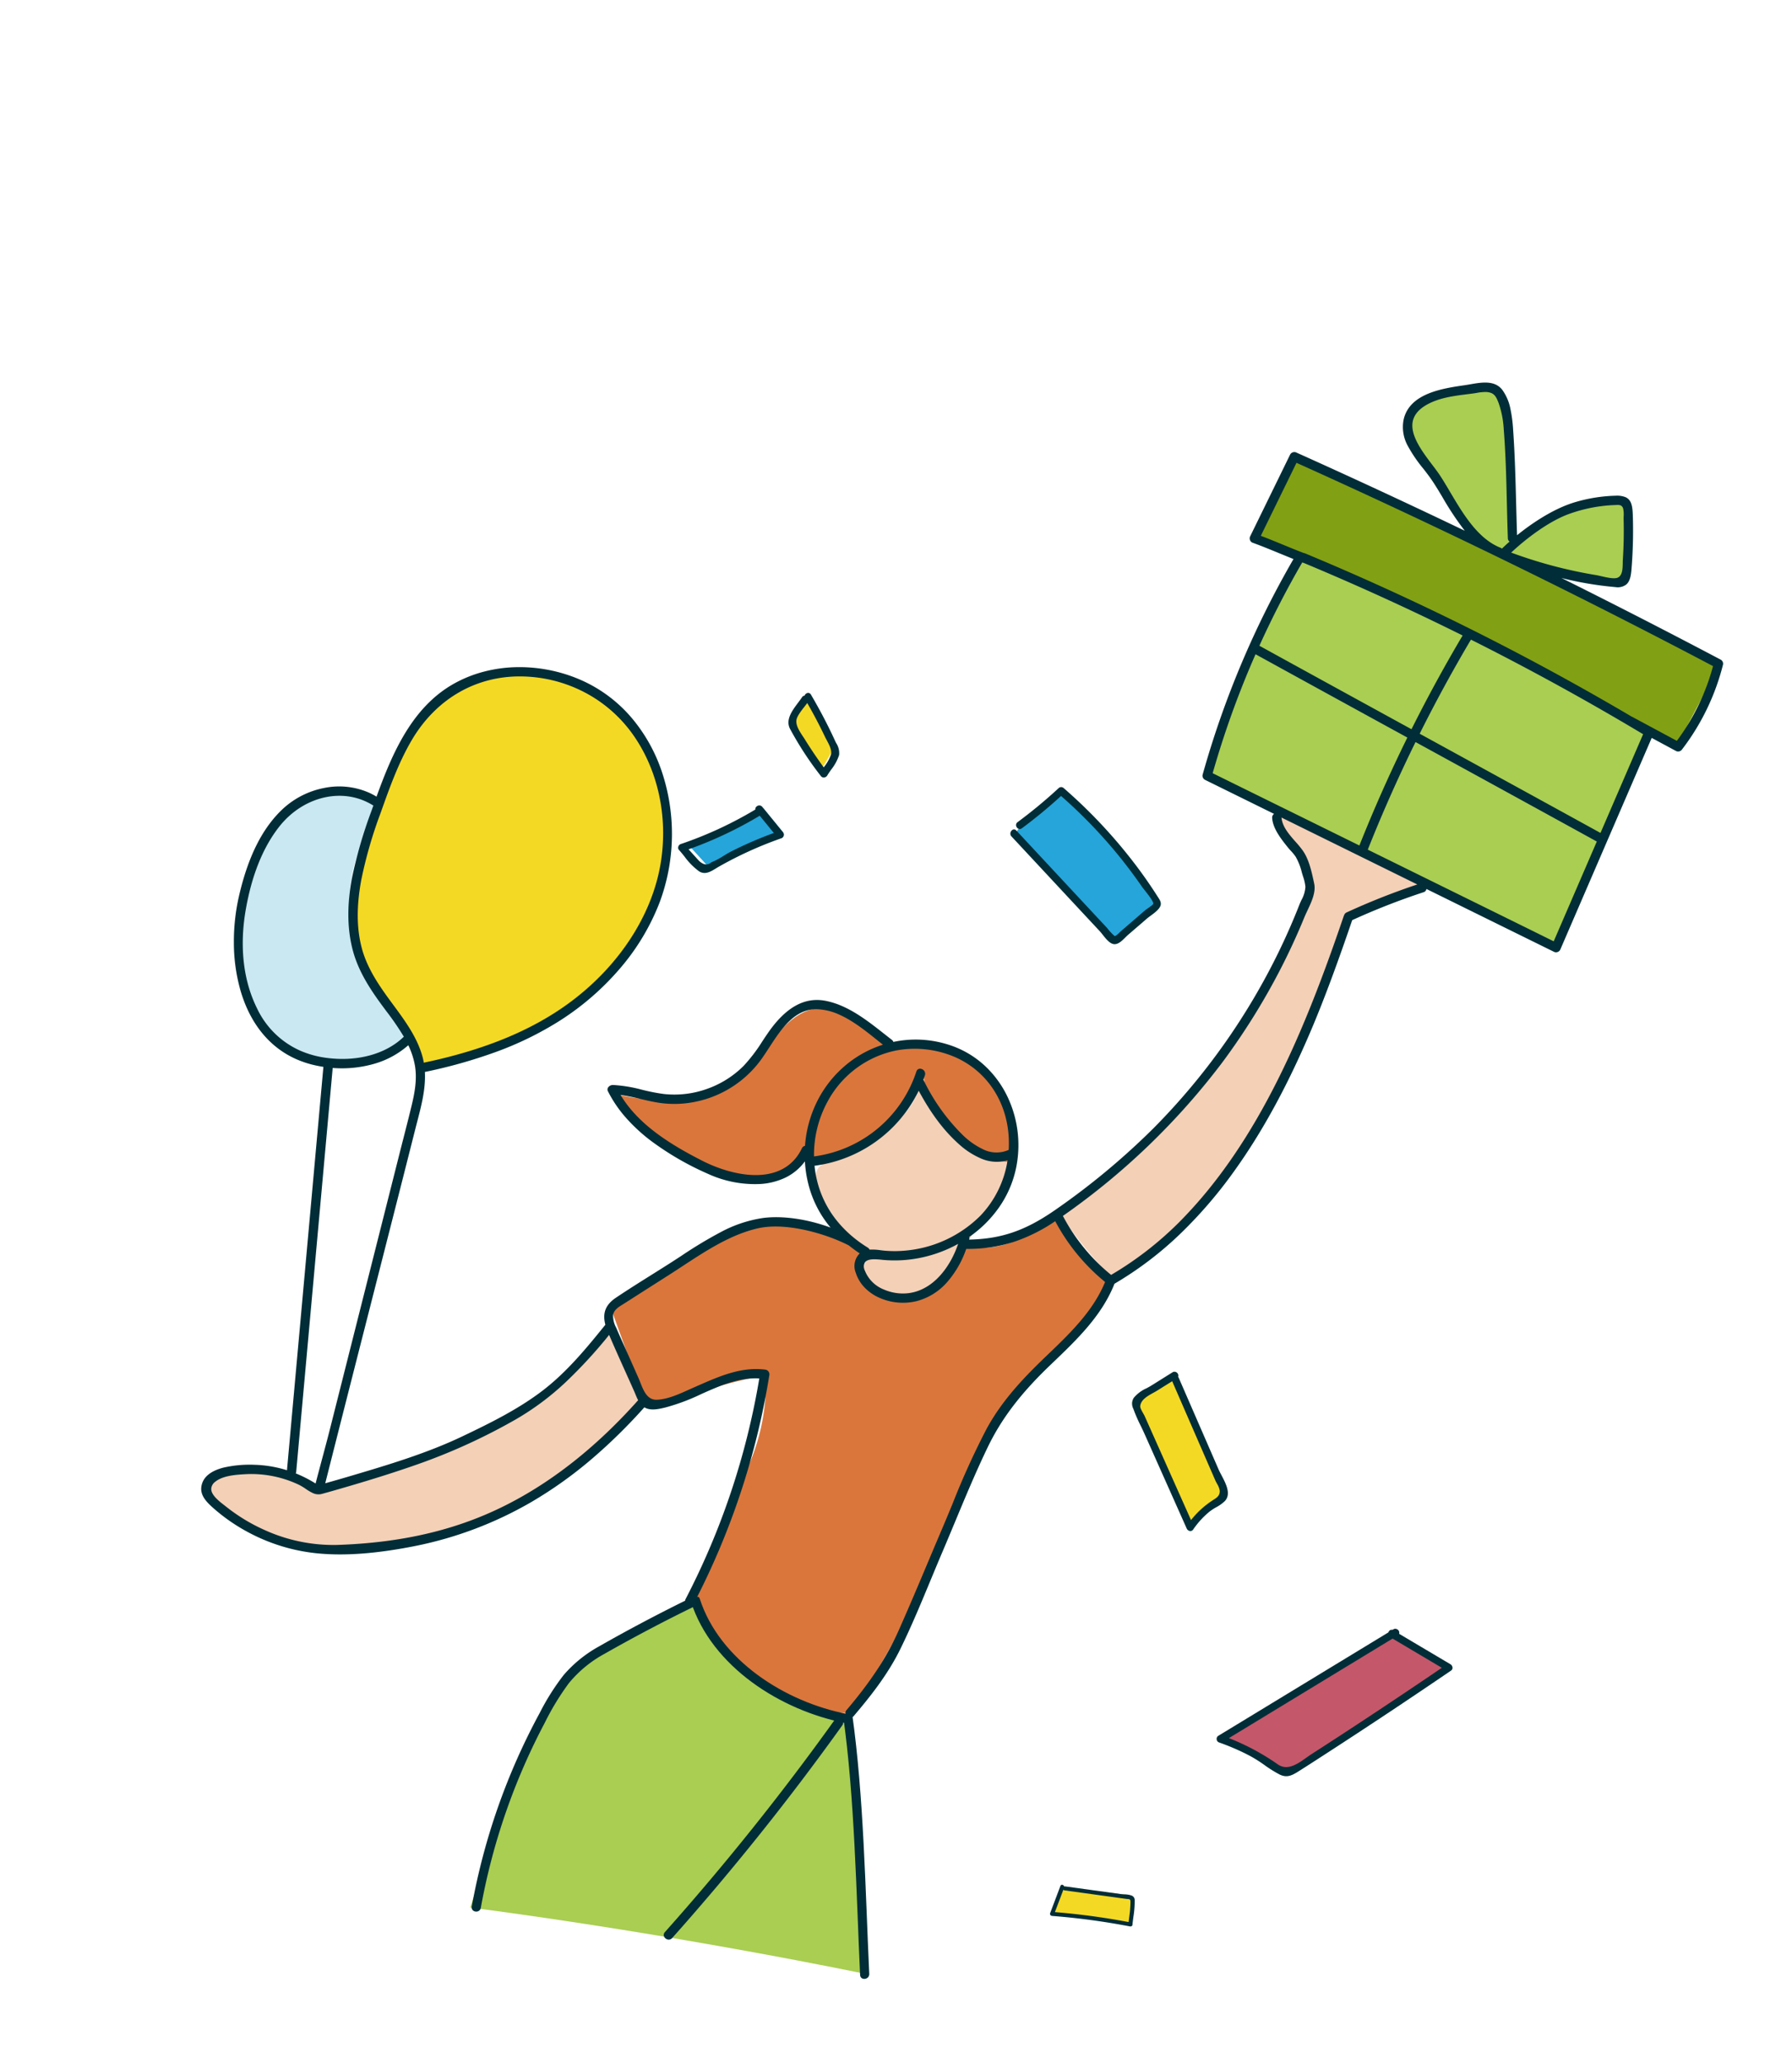
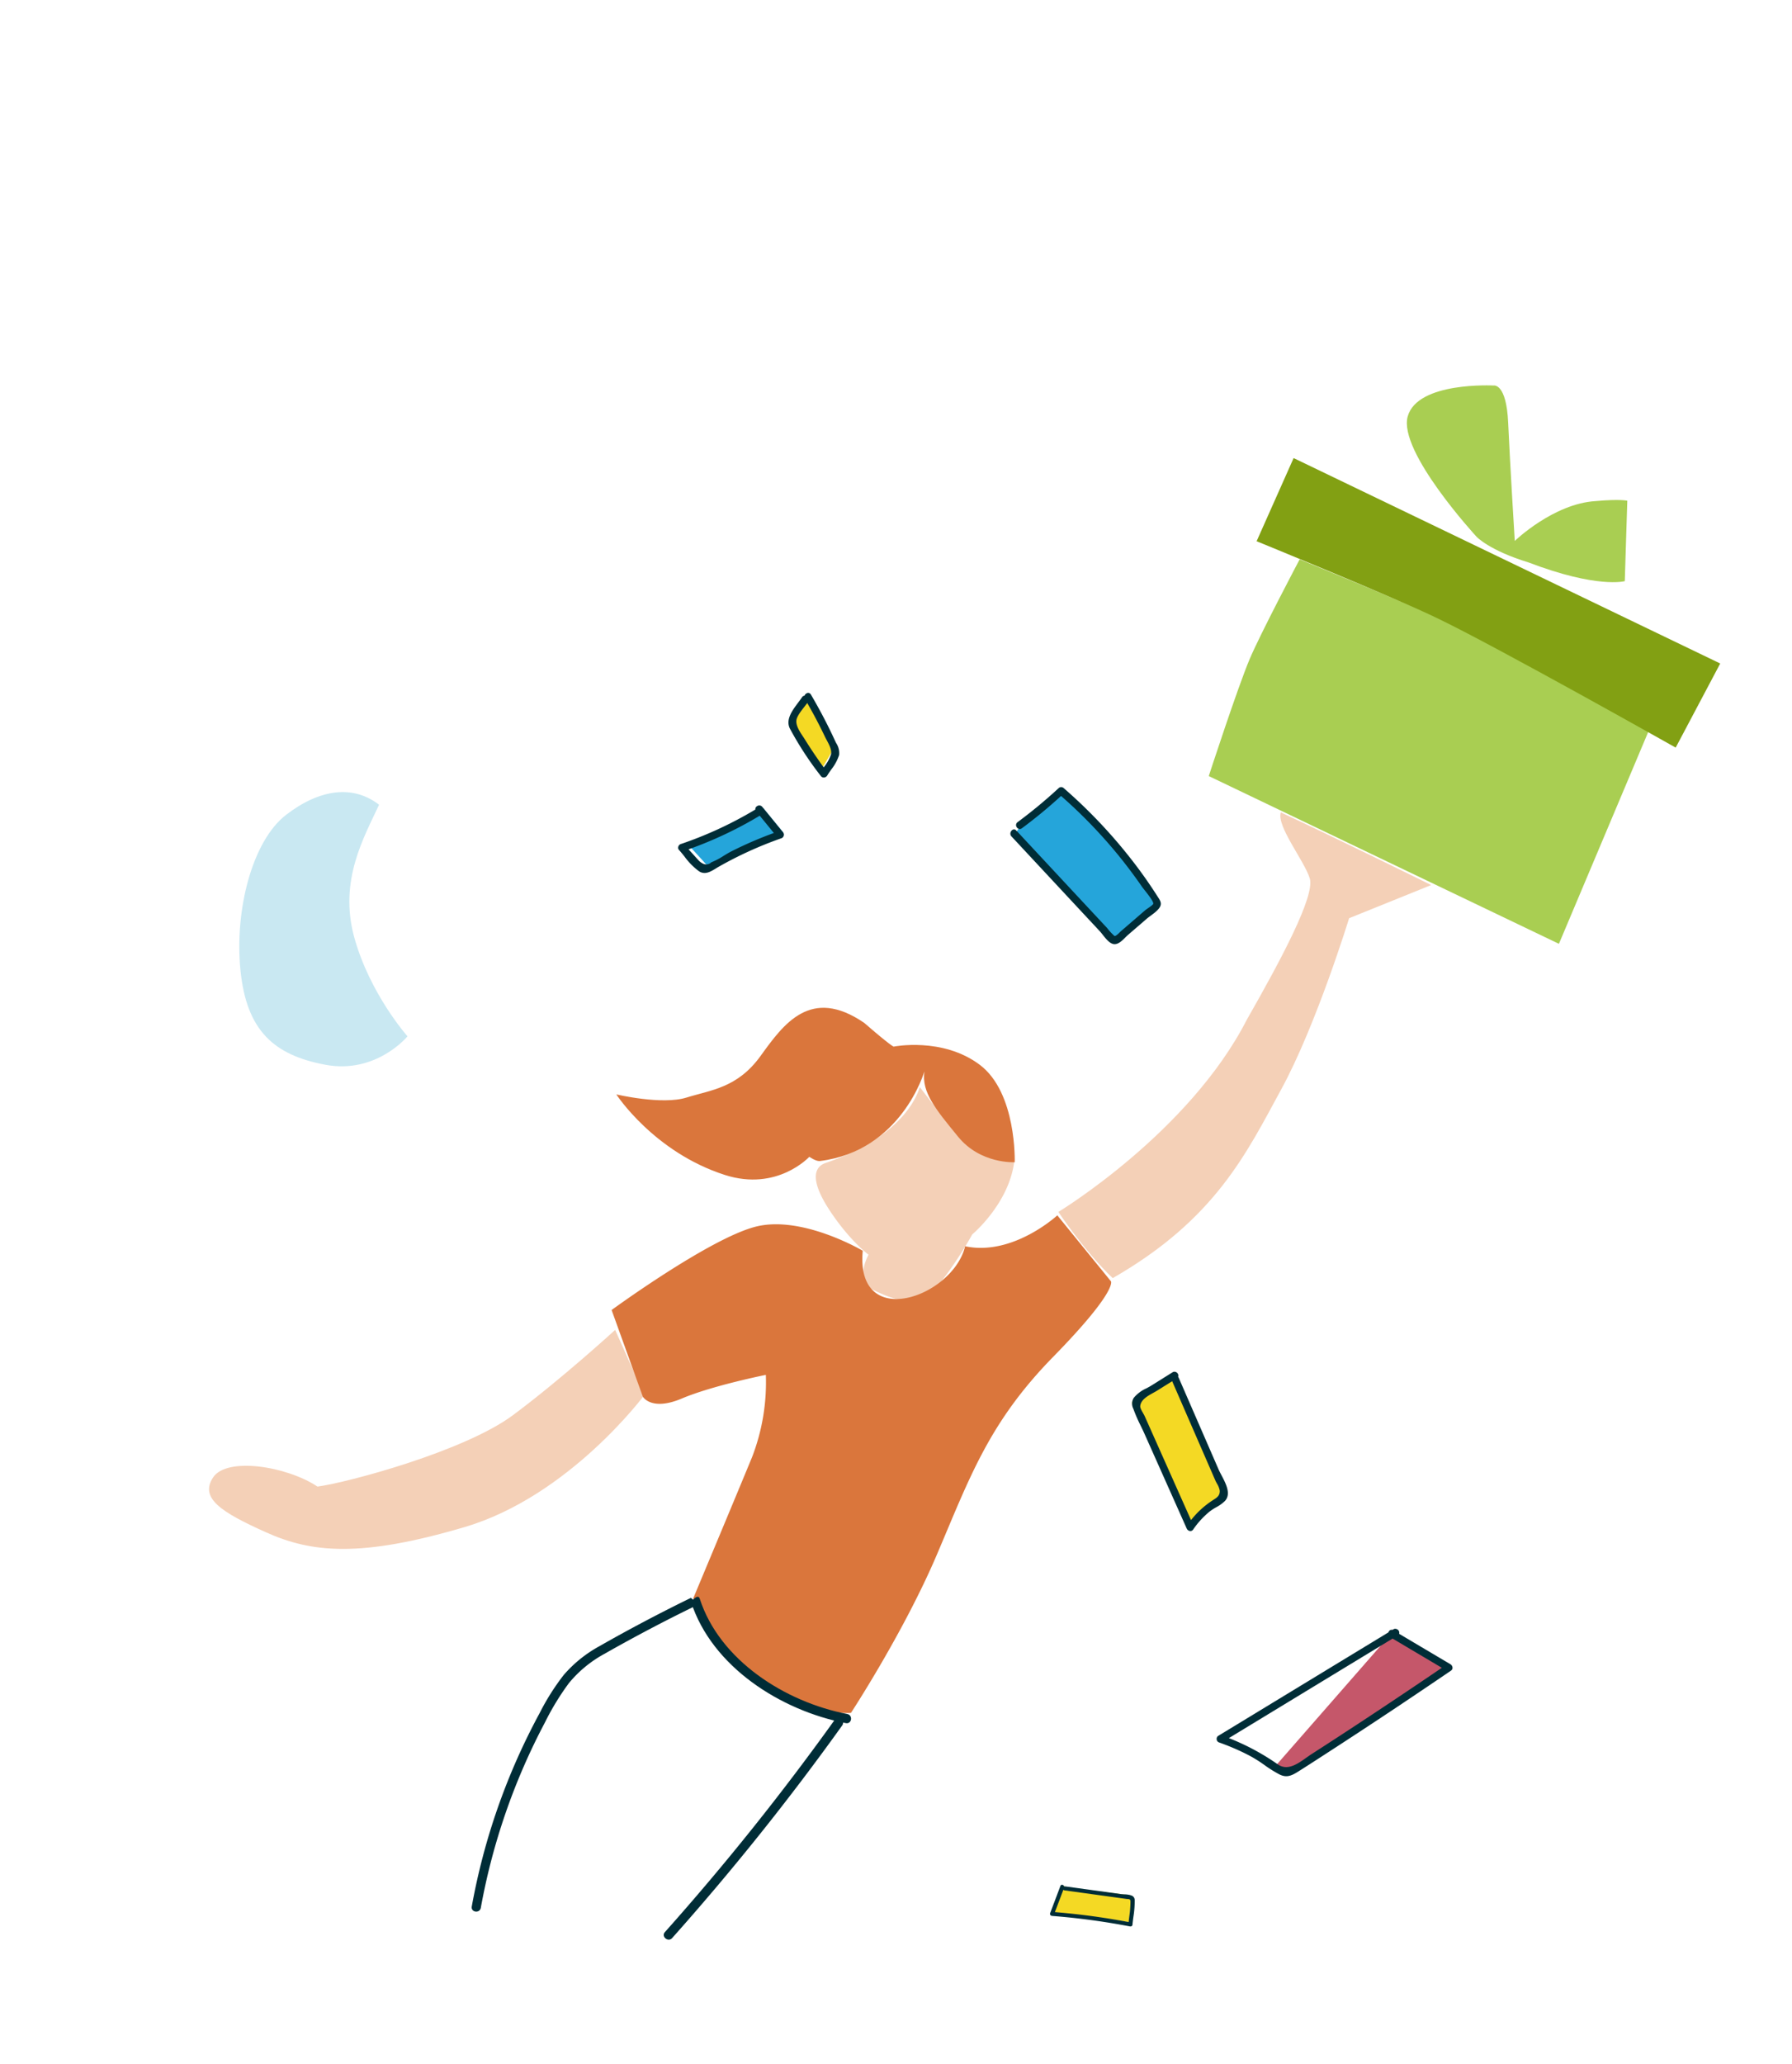
<svg xmlns="http://www.w3.org/2000/svg" width="526.632" height="606.272" viewBox="0 0 526.632 606.272">
  <defs>
    <clipPath id="clip-path">
      <path id="Clip_52" data-name="Clip 52" d="M0,0H29.547V109.91H0Z" transform="translate(0.094 0.09)" fill="none" />
    </clipPath>
  </defs>
  <g id="wish02" transform="matrix(0.914, 0.407, -0.407, 0.914, 185.517, -0.521)">
    <path id="Fill_1" data-name="Fill 1" d="M15.937.606A106.2,106.2,0,0,1,0,18.846l6.265,2.741a3,3,0,0,0,1.859.369,3.012,3.012,0,0,0,1.568-1.373A106.909,106.909,0,0,1,24,4.213L15.608,0" transform="translate(116.487 201.406)" fill="#25a5da" />
    <path id="Fill_3" data-name="Fill 3" d="M.967,1.114Q.425,4.422.043,7.753A2.5,2.5,0,0,0,.1,8.927,2.449,2.449,0,0,0,.957,9.9a126.571,126.571,0,0,0,13.3,9.1q.351-3.052.7-6.1a2.229,2.229,0,0,0-.053-1.077,2.162,2.162,0,0,0-.557-.719A139.9,139.9,0,0,0,1.383,0" transform="translate(128.821 165.474)" fill="#f4d924" />
    <path id="Fill_5" data-name="Fill 5" d="M.9,5.533,18.941.061a.7.7,0,0,1,.478-.029.75.75,0,0,1,.334.5L22,7.4A188.278,188.278,0,0,0,.468,14Q.233,9.72,0,5.441" transform="translate(341.341 449.132)" fill="#f4d924" />
    <path id="Fill_7" data-name="Fill 7" d="M1.092,15a.6.6,0,0,1-.606-.609q-.115-2-.229-4l-.006-.11Q.126,8.1,0,5.915a.5.5,0,0,1,.124-.383.551.551,0,0,1,.408-.159.693.693,0,0,1,.566.281.617.617,0,0,1,.312-.2L17.263.857c.261-.076.554-.187.865-.3A6.552,6.552,0,0,1,20.249,0,1.385,1.385,0,0,1,21.6.814a28.809,28.809,0,0,1,1.665,4.649c.226.766.46,1.557.713,2.3a.463.463,0,0,1-.043.378.687.687,0,0,1-.423.326,205.975,205.975,0,0,0-22.15,6.487A.8.8,0,0,1,1.092,15Zm.151-8.419h0q.2,3.51.4,7.02A208.827,208.827,0,0,1,22.613,7.456c-.163-.5-.321-1.024-.474-1.528a31.89,31.89,0,0,0-1.492-4.2c-.152-.326-.311-.465-.529-.465A1.653,1.653,0,0,0,19.6,1.4c-.116.042-.248.09-.393.132l-1.416.41-1.557.451-.065.019-1.492.433L9.274,4.409,1.66,6.618a.624.624,0,0,1-.174.026.489.489,0,0,1-.243-.063Z" transform="translate(340.591 449.065)" fill="#002d37" />
    <path id="Fill_9" data-name="Fill 9" d="M.6,13.811A129.514,129.514,0,0,0,7.615,0,147.881,147.881,0,0,1,46.457,17.882a1.08,1.08,0,0,1,.525.567,1.084,1.084,0,0,1-.158.719l-6.28,13c-.17.353-.393.748-.779.819a1.261,1.261,0,0,1-.7-.142L10.7,21.091,0,16.658" transform="translate(202.639 162.043)" fill="#25a5da" />
    <path id="Fill_11" data-name="Fill 11" d="M48.988,20c-.116-1.075-1.091-1.561-1.882-2.089a136.494,136.494,0,0,0-12.661-7.444A149.762,149.762,0,0,0,8.9.038,1.086,1.086,0,0,0,7.67.553a143.376,143.376,0,0,1-7,14.137c-.707,1.249,1.179,2.379,1.885,1.131A143.119,143.119,0,0,0,9.2,2.478a145.9,145.9,0,0,1,21.965,8.813q5.464,2.739,10.7,5.932c.742.454,4.758,2.32,4.957,3.166.084.355-1.209,2.295-1.369,2.635L44.11,25.875l-2.685,5.7c-.174.368-.647,1.891-1.134,2.079a15.642,15.642,0,0,1-2.929-1.245L25.646,27.435Q13.476,22.262,1.3,17.09c-1.3-.552-1.863,1.616-.58,2.16L28.971,31.256l6.834,2.9c1.408.6,3.88,2.355,5.44,1.692,1.41-.6,1.923-2.841,2.512-4.092l3.133-6.655c.6-1.266,2.265-3.558,2.1-5.1" transform="translate(201.389 160.11)" fill="#002d37" />
    <path id="Fill_13" data-name="Fill 13" d="M9.016,25a3.386,3.386,0,0,1-.495-.038,19.777,19.777,0,0,1-5.688-2.23c-.8-.41-1.558-.8-2.29-1.118a.936.936,0,0,1-.527-.731,1.138,1.138,0,0,1,.3-1.007A113.307,113.307,0,0,0,16.242,1.667,1.014,1.014,0,0,1,16.257.629,1.172,1.172,0,0,1,17.264,0a1.155,1.155,0,0,1,.523.13l2.178,1.1,6.491,3.276a1.013,1.013,0,0,1,.532.778,1.1,1.1,0,0,1-.307.96A112.241,112.241,0,0,0,13.22,21.427c-.172.236-.347.489-.515.735C11.747,23.558,10.757,25,9.016,25Zm9.14-22.2h0A115.925,115.925,0,0,1,3.072,20.321l1.44.633.853.375q.925.408,1.85.813a4.487,4.487,0,0,0,1.481.294A2.12,2.12,0,0,0,10.723,21.1a20.912,20.912,0,0,0,2.545-3.232c.483-.7.982-1.426,1.495-2.06A114.161,114.161,0,0,1,24.01,5.75L19.626,3.537,18.156,2.8Z" transform="translate(113.938 201.089)" fill="#002d37" />
    <path id="Fill_15" data-name="Fill 15" d="M16.041,21a1.126,1.126,0,0,1-.558-.155A97.186,97.186,0,0,1,1.555,11.852C-.747,9.965,0,6.7.658,3.821c.151-.663.294-1.288.393-1.869a.877.877,0,0,1,.48-.682A1.249,1.249,0,0,1,1.848.327.936.936,0,0,1,2.539,0a1.006,1.006,0,0,1,.589.207C7.48,3.334,11.371,6.418,15.022,9.635c.211.185.436.371.653.55a5.346,5.346,0,0,1,2.222,2.87,13.754,13.754,0,0,1-.386,4.839c-.14.721-.273,1.4-.348,2.023A1.2,1.2,0,0,1,16.041,21ZM3.134,2.9c-.079.374-.187.807-.3,1.266C2.438,5.741,1.948,7.707,2.278,8.8,2.742,10.336,4.551,11.482,6,12.4c.322.2.627.4.9.584,2.586,1.755,5.311,3.459,8.331,5.208l.025-.12a11.985,11.985,0,0,0,.4-4.191c-.269-1.338-1.641-2.4-2.851-3.339-.33-.256-.642-.5-.918-.734C9.193,7.5,6.247,5.174,3.134,2.9Z" transform="translate(128.254 165.09)" fill="#002d37" />
    <path id="Fill_17" data-name="Fill 17" d="M7.481,0,.846,9.575A2.9,2.9,0,0,0,.1,12.127a2.911,2.911,0,0,0,.871,1.045L30.491,39a24.187,24.187,0,0,1,4.477-10.288c.571-.759,1.224-1.642.979-2.552A3.027,3.027,0,0,0,34.913,24.8L8.1.912" transform="translate(302 304.616)" fill="#f4d924" />
    <path id="Fill_19" data-name="Fill 19" d="M30.692,41h0a1.21,1.21,0,0,1-.8-.294L7.21,20.311c-.652-.586-1.345-1.173-2.016-1.741a44.037,44.037,0,0,1-3.952-3.627,3.242,3.242,0,0,1-1.2-2.97A10.261,10.261,0,0,1,2.336,7.859c.348-.453.678-.881.954-1.291L7.387.491A1.059,1.059,0,0,1,8.283,0,1.131,1.131,0,0,1,9.44,1.01a1.184,1.184,0,0,1,.247.171L31.376,21.04c.4.369.909.767,1.446,1.189,2.191,1.723,4.917,3.868,3.995,6.52a11.392,11.392,0,0,1-1.6,2.723,15.875,15.875,0,0,0-1.25,1.936,25.3,25.3,0,0,0-2.267,6.82A.971.971,0,0,1,30.692,41ZM8.366,2.907,5.453,7.229c-.217.321-.476.664-.749,1.027-1.136,1.5-2.549,3.376-1.93,5.154.17.487.948,1.06,1.635,1.564.291.214.566.416.751.583Q6.355,16.631,7.548,17.7L9.93,19.846l.006.005L12.324,22l6.1,5.485L30.01,37.9a26.292,26.292,0,0,1,3.518-8l.064-.1c.688-1.037,1.281-1.933.589-3.254A5.839,5.839,0,0,0,32.6,25.01c-.29-.222-.564-.432-.781-.63l-2.841-2.6-.015-.013-.136-.125-1.74-1.593L17.964,11.7l-.239-.219-.4-.365Z" transform="translate(301.933 303.366)" fill="#002d37" />
-     <path id="Fill_21" data-name="Fill 21" d="M33.548.8,53,3.071Q38.584,26.37,23.466,49.225a4.491,4.491,0,0,1-1.175,1.345c-1.018.674-2.361.416-3.556.166A64.632,64.632,0,0,0,0,49.616L34.42,0" transform="translate(365.342 346.05)" fill="#c5576a" />
+     <path id="Fill_21" data-name="Fill 21" d="M33.548.8,53,3.071Q38.584,26.37,23.466,49.225a4.491,4.491,0,0,1-1.175,1.345c-1.018.674-2.361.416-3.556.166L34.42,0" transform="translate(365.342 346.05)" fill="#c5576a" />
    <path id="Fill_23" data-name="Fill 23" d="M21.483,53h0c-.082,0-.166,0-.25-.005a36.4,36.4,0,0,1-5.168-.724,41.938,41.938,0,0,0-4.551-.689c-1.535-.117-3.126-.176-4.728-.176-1.83,0-3.741.077-5.68.23l-.068,0a1.048,1.048,0,0,1-.9-.6,1.022,1.022,0,0,1,.022-1.057l20.984-30.3L33.483,1.868a1.118,1.118,0,0,1,.21-.822.819.819,0,0,1,.567-.3l.066-.1,0,0,.108-.156A1.088,1.088,0,0,1,35.351,0a1.143,1.143,0,0,1,1.173.982L45.206,2l.024,0,8.658,1.011A1.3,1.3,0,0,1,54.9,3.7a.975.975,0,0,1-.067.965c-7.543,12.2-15.265,24.378-22.951,36.184l-.932,1.432c-1.61,2.476-3.273,5.033-4.94,7.528C24.724,51.736,23.713,53,21.483,53ZM6.468,49.227h0A68.756,68.756,0,0,1,19.544,50.49a4.774,4.774,0,0,0,.9.09c2.841,0,4.5-2.795,5.959-5.261.325-.549.633-1.067.946-1.546,1.683-2.57,3.355-5.137,4.97-7.63,6.521-10.07,13.157-20.551,19.722-31.15l-6.678-.78h-.007L35.333,3.043q-11.707,16.9-23.413,33.8L3.292,49.3C4.359,49.252,5.428,49.227,6.468,49.227Z" transform="translate(364.842 345.916)" fill="#002d37" />
-     <path id="Fill_25" data-name="Fill 25" d="M42.79,121.976c-.8.578-5.9-9.2-22.062-16.445C11.615,99.739,3.085,87.282,1.513,68.515S-4.922,18.977,18.344,5.688C28.239-.361,56.97-7.092,73.955,17.271,80.2,27.016,92.048,43.09,82.279,74.22c-5.794,12.9-15,29.989-39.489,47.756" transform="translate(28.232 190.236)" fill="#f4d924" />
    <path id="Fill_27" data-name="Fill 27" d="M62,59.244S58.175,73.175,43.313,76.7s-25.138.311-33.991-15.155S-2.983,25.392,2.961,14.376,17.347-1.752,26.715.536C26.578,10.86,24.889,25.626,35.842,39S62,59.244,62,59.244" transform="translate(1.93 245.896)" fill="#c9e8f2" />
    <path id="Fill_29" data-name="Fill 29" d="M17.64,0c-.014,1.052,2.517,14.27-16.45,31.812C-1.141,34.234-.662,38.2,8.271,43.9S23.9,51.075,23.9,51.075s-.927,8.647,5.515,8.878S44.135,59.93,46.478,50.1A113.381,113.381,0,0,0,49.294,33.24S55.465,20.7,51.881,8.746c-3.228.376-10.253,3.815-17.866-.072S17.64,0,17.64,0" transform="translate(189.829 257.553)" fill="#f4d0b7" />
    <path id="Fill_31" data-name="Fill 31" d="M90.391,0,106,14S97.963,50.022,73.578,70.829,35.476,96.039,20.916,96-1.038,94.774.118,87.62,18.335,75.781,29.226,77.583C36.849,72.9,64.439,50.558,73.152,35.064S90.391,0,90.391,0" transform="translate(64.323 359.068)" fill="#f4d0b7" />
    <path id="Fill_33" data-name="Fill 33" d="M0,133.734S25.58,96.925,27.609,59.667c2.02-20.279,3.557-41.38,0-45.439S12.361,4.18,11.974,0C29.351.256,61,1.522,61,1.522l-18.065,18.7s3.956,32.6,2.229,53.954-2.135,42.7-22.68,70.824C11.5,141.082,0,133.734,0,133.734" transform="translate(259.548 140.737)" fill="#f4d0b7" />
    <path id="Fill_35" data-name="Fill 35" d="M79.923,9.069S83.288,33.141,62.54,45.6c-1.012.557-3.3.111-3.3.111S54.811,58.9,38.812,60.659C16.975,63.055,0,52.03,0,52.03s13.558-2.561,19.214-7.537,12.518-8.641,14.9-19.991S39.213-.212,58,3.234c9.734,2.979,10.706,2.849,10.706,2.849S80.623-2.379,93.956.658,115,22.619,115,22.619s-8.909,4.62-18.222-.07-15.13-7.509-16.855-13.48" transform="translate(126.893 243.737)" fill="#da763c" />
    <path id="Fill_37" data-name="Fill 37" d="M60.306,32.738s-20.744-2.4-31.758,6.46S0,78.643,0,78.643l18.727,19.51s4.028,2.955,10.682-4.167,19.72-16.379,19.72-16.379a61.007,61.007,0,0,1,6.127,23.686c.355,12.685,1.076,44.929,1.076,44.929s15.1,12.57,30.322,15.127,25.682-3.255,25.682-3.255,4.54-27.835,4.156-52.613-1.848-41.662,7.589-67.053,6.481-27.143,6.481-27.143L108.289,0s-7.008,16.318-21.038,19.3c2.755,15.206-19.289,36.015-26.945,13.439" transform="translate(151.384 275.514)" fill="#da763c" />
-     <path id="Fill_39" data-name="Fill 39" d="M28.694,0S13.707,17.258,7.967,25.527C-5.5,44.929,1.6,81.477,4.239,109,64.026,91.25,118,79.638,118,79.638l-35.345-66.7S55.228,23.268,28.694,0" transform="translate(180.56 422.29)" fill="#a9ce52" />
    <path id="Fill_41" data-name="Fill 41" d="M1.516.879S-.139,25.357.009,33.526c.166,9.11,3,36.322,3,36.322L117,73,115.653,5.074S68.533.586,52.771.085C39.962-.324,1.516.879,1.516.879" transform="translate(244.84 69.759)" fill="#a9ce52" />
    <path id="Fill_43" data-name="Fill 43" d="M0,0V26.725s43.488-1.387,57.977-.937C77.807,26.4,137.094,32,137.094,32L139,4.121Z" transform="translate(232.642 44.185)" fill="#82a013" />
    <path id="Fill_45" data-name="Fill 45" d="M32.94,42.81S1.651,29.349.084,18.769,19.482.193,19.482.193s3.086-2.2,8.3,8.239S43.678,39.359,43.678,39.359s5.909-14.613,16.94-20.346c6.4-3.567,8.456-3.878,8.456-3.878L78,37s-6.4,5.314-28.094,6.486C37.967,44.951,32.94,42.81,32.94,42.81" transform="translate(258.199 0.624)" fill="#a9ce52" />
    <path id="Fill_47" data-name="Fill 47" d="M0,2.227c13.353,14.878,37,18.417,56.017,14,1.721-.4.993-3.012-.731-2.613-18.113,4.208-40.639.853-53.343-13.3C.769-1,0,2.227,0,2.227" transform="translate(207.564 420.734)" fill="#002c36" />
    <path id="Fill_49" data-name="Fill 49" d="M20.311.984A751.868,751.868,0,0,1,.071,78.323c-.536,1.68,2.123,2.4,2.657.726A752.007,752.007,0,0,0,22.968,1.71c.353-1.716-2.3-2.451-2.657-.726" transform="translate(239.904 436.303)" fill="#002d37" />
    <g id="Group_53" data-name="Group 53" transform="translate(179.535 421.805)">
      <path id="Clip_52-2" data-name="Clip 52" d="M0,0H29.547V109.91H0Z" transform="translate(0.094 0.09)" fill="none" />
      <g id="Group_53-2" data-name="Group 53" clip-path="url(#clip-path)">
        <path id="Fill_51" data-name="Fill 51" d="M27.4,0C21.282,7.265,14.242,16.2,8.622,23.885A37.733,37.733,0,0,0,2.5,35.818a68.289,68.289,0,0,0-1.917,13.1,189.969,189.969,0,0,0,4.88,60.013c.418,1.715,3,.988,2.583-.731A187.571,187.571,0,0,1,3.11,51.022a77.179,77.179,0,0,1,1.73-13.536,35.275,35.275,0,0,1,6.1-12.213C16.428,17.788,23.327,9.03,29.3,1.945,30.419.612,27.4,0,27.4,0" transform="translate(0.094 0.09)" fill="#002d37" />
      </g>
    </g>
-     <path id="Fill_54" data-name="Fill 54" d="M0,1.81C12.861,22.375,24.608,47.6,35.516,69.309c.79,1.571,3.111.185,2.323-1.384C26.93,46.219,15.184,20.991,2.322.426,1.395-1.058,0,1.81,0,1.81" transform="translate(261.951 433.481)" fill="#002d37" />
-     <path id="Fill_56" data-name="Fill 56" d="M83.837,457h0c-1.584,0-3.182-.07-4.75-.209a53.24,53.24,0,0,1-11.513-2.27c-2.515-.8-5.029-1.8-5.726-4.332-.715-2.6.5-5.181,3.617-7.681a34.392,34.392,0,0,1,8.037-4.5,34.944,34.944,0,0,1,9.366-2.416l-23.1-67.7-15.3-44.837c-.9.248-1.8.459-2.672.627a29.529,29.529,0,0,1-5.6.55c-8.654,0-16.676-4.107-23.2-11.88a51.58,51.58,0,0,1-7.353-11.843,60.042,60.042,0,0,1-4.208-13.1c-2.32-11.852-1.852-21.3,1.428-28.894A24.83,24.83,0,0,1,11.3,248.216a21.852,21.852,0,0,1,12.571-4.144,19.661,19.661,0,0,1,2.586.171c-.478-6.734-.791-13.922.142-20.85,1.034-7.676,3.461-13.917,7.42-19.081a37.446,37.446,0,0,1,6.35-6.453,41.225,41.225,0,0,1,7.648-4.818A45.117,45.117,0,0,1,65.5,188.584c.675-.032,1.359-.049,2.032-.049A41.475,41.475,0,0,1,85.92,192.83a48.3,48.3,0,0,1,14.748,11.331,57.66,57.66,0,0,1,14.367,34.462,66.381,66.381,0,0,1-2.778,22.75,79.483,79.483,0,0,1-9.714,20.82,97.217,97.217,0,0,1-13.722,16.4,148.435,148.435,0,0,1-16.513,13.7c2.23,4.358,3.061,9.348,3.865,14.174.117.7.238,1.428.361,2.138,3.006,17.367,6.139,35.717,9.169,53.462l.006.035c2.969,17.39,6.039,35.372,8.986,52.406,1.811-1.5,3.608-3.006,5.338-4.481l.022-.019c8.9-7.592,18.108-15.442,25.78-24.407,6.015-7.03,11.768-13.986,16.042-21.777,4.451-8.115,6.893-17.245,9.048-25.3-2.227-2.773-2.347-5.4-.39-8.517,2.218-3.533,4.587-7.058,6.879-10.468,1.156-1.719,2.351-3.5,3.511-5.254.7-1.064,1.392-2.129,2.122-3.257a127.973,127.973,0,0,1,7.755-11.107,37.99,37.99,0,0,1,9.782-8.93c4.943-2.969,11.932-4.948,19.174-5.43a31.942,31.942,0,0,1-9.664-7.232,34.985,34.985,0,0,1-5.142-7.463,15.392,15.392,0,0,1-3.374,6.791,19.959,19.959,0,0,1-5.949,4.638,33.1,33.1,0,0,1-15.172,3.5h-.318a84.977,84.977,0,0,1-19.161-2.093,50.405,50.405,0,0,1-9.143-3.1,36.617,36.617,0,0,1-8.1-5,1.077,1.077,0,0,1-.413-1.031,1.725,1.725,0,0,1,1.018-1.258,41.756,41.756,0,0,1,8.363-2.194,55.864,55.864,0,0,0,6.318-1.452,28.366,28.366,0,0,0,10.945-6.479,28.67,28.67,0,0,0,7.114-10.536,47.443,47.443,0,0,0,2.123-8.949c.163-.963.332-1.958.518-2.935,1.719-9.029,5.56-14.086,11.743-15.459a23.4,23.4,0,0,1,5.131-.533c4.87,0,9.783,1.245,14.535,2.449l.047.012c.858.217,1.745.442,2.6.651a1.293,1.293,0,0,1,.654.371,31.645,31.645,0,0,1,7.246-3.932A31.975,31.975,0,0,1,210,242.369c.921-.091,1.855-.137,2.776-.137a28.033,28.033,0,0,1,10.357,1.986,30.288,30.288,0,0,1,8.832,5.43,33.106,33.106,0,0,1,10.5,18.031,31.245,31.245,0,0,1,.062,12.4,34.946,34.946,0,0,1-4.437,11.4,1.286,1.286,0,0,1,.23.562l.03.191c8.491-3.991,13.926-9.021,19.386-17.941a212.111,212.111,0,0,0,16.819-34.019,194.3,194.3,0,0,0,12.513-62.158c.174-5.048.147-10.154-.081-15.177-.02-.446-.014-.934-.007-1.452v-.006a9.228,9.228,0,0,0-.508-4.038,13.565,13.565,0,0,0-1.913-2.542c-.21-.239-.409-.464-.6-.693l-.183-.217a17.539,17.539,0,0,0-3.5-3.447,13.529,13.529,0,0,0-1.995-1.01c-.424-.186-.863-.379-1.274-.592l-.12-.062c-2.6-1.348-6.155-3.194-7.567-5.944a1.324,1.324,0,0,1,.023-1.318l-12.711-.492-9.8-.38a1.374,1.374,0,0,1-1.322-1.005,273.627,273.627,0,0,1-1.387-68.786c-1.5.061-3.039.1-4.529.148-2.818.081-5.731.164-8.434.363l-.075,0a1.275,1.275,0,0,1-.9-.413,1.359,1.359,0,0,1-.4-.96q.24-6.669.479-13.338t.479-13.338a1.391,1.391,0,0,1,1.368-1.37c18.012.054,36.379.341,54.592.853a87.01,87.01,0,0,1-10.093-6.406c-1.422-1-2.765-1.939-4.079-2.8s-2.794-1.651-4.364-2.487a41.748,41.748,0,0,1-6.887-4.257,11.379,11.379,0,0,1-4.213-6.351c-1.762-7.9,6.7-13.23,12.292-16.759l.024-.015c.429-.27.865-.563,1.328-.872C272.769,1.567,275.108,0,277.482,0a5.141,5.141,0,0,1,2.5.651A14.2,14.2,0,0,1,284.427,4.8a41.773,41.773,0,0,1,3.19,5.238C291,16.38,294.154,22.992,297.2,29.385l.008.016c1.324,2.775,2.693,5.645,4.061,8.451,2.016-3.96,6.241-11.306,11.872-16.011a45.834,45.834,0,0,1,9.937-6.4,6.68,6.68,0,0,1,2.746-.753c1.825,0,2.872,1.419,4.065,3.869a138.041,138.041,0,0,1,5.687,13.464l.121.335c.767,2.115,1.492,4.113.767,5.653a4.118,4.118,0,0,1-2.543,1.981,100.833,100.833,0,0,1-15.63,4.027c17.452.744,35.067,1.708,52.357,2.865a1.382,1.382,0,0,1,1.323,1.005,68.276,68.276,0,0,1-.885,27.835,1.383,1.383,0,0,1-1.251,1.008l-.071,0-.563-.042-7.6-.565q.375,33.838.751,67.675a1.374,1.374,0,0,1-.41.968,1.293,1.293,0,0,1-.917.4h-.045l-18.166-.7-3.133-.121-.3-.012-20.183-.782a1.176,1.176,0,0,1-.391,1.218A203.433,203.433,0,0,0,303,160.782c1.212,13.38,1.893,24.172,2.083,32.991.4,18.413-.839,34.265-3.784,48.46a132.611,132.611,0,0,1-6.981,23.231A102.884,102.884,0,0,1,282.634,286.7c.433,10.091-3.426,19.508-7.158,28.615l-.1.254-.284.694c-4.516,11.032-6.658,20.1-6.945,29.4-.243,7.9-.048,15.954.141,23.745.075,3.094.153,6.293.2,9.435.047,3.017.126,6.089.2,9.061.19,7.324.386,14.9.112,22.318-.307,8.3-2.346,16.225-4.5,23.556a1.28,1.28,0,0,1-1.279.962,1.506,1.506,0,0,1-1.195-.568,1.219,1.219,0,0,1-.172-1.122c3.1-10.541,4.483-19.05,4.479-27.592,0-7.437-.151-15-.3-22.309-.066-3.349-.134-6.813-.187-10.227-.041-2.665-.115-5.379-.187-8a228.61,228.61,0,0,1,.187-24c.8-10.106,4.227-19.141,7.673-27.528,3.86-9.4,6.8-17.286,6.588-26.045A58.393,58.393,0,0,1,259.263,277a49.424,49.424,0,0,1-8.8,10.648,44.41,44.41,0,0,1-11.772,7.421,29.2,29.2,0,0,1-1.088,10.984,17.956,17.956,0,0,1-6.061,9.011,17.083,17.083,0,0,1-10.294,3.485,13.712,13.712,0,0,1-5.111-.938,11.154,11.154,0,0,1-4.28-3,5.2,5.2,0,0,1-1.2-5.612c-1.287-.215-2.595-.5-3.884-.84-.773-.041-1.582-.062-2.4-.062-7.211,0-17.855,1.678-24.121,6.405-6.494,4.9-11.131,12.106-15.615,19.076l-.011.018c-.813,1.264-1.654,2.57-2.478,3.818q-1.519,2.3-3.042,4.6l-.042.064c-1.832,2.767-3.724,5.624-5.575,8.44-.111.168-.224.334-.344.51-.8,1.174-1.713,2.5-1.309,3.979a7.387,7.387,0,0,0,2.351,3.025l.323.3c1.188,1.1,2.417,2.2,3.606,3.263l.015.013c.6.537,1.222,1.092,1.83,1.641l6.23,5.62c.327.3.662.625,1.017.974,1.44,1.417,3.072,3.023,4.937,3.023a3.433,3.433,0,0,0,1.488-.352c2.834-1.355,5.329-4.161,7.531-6.637l.018-.02c.412-.463.8-.9,1.186-1.322l.718-.787.058-.064c4.574-5.022,9.3-10.215,16.092-12.245a1.236,1.236,0,0,1,.354-.051,1.407,1.407,0,0,1,1.333,1.007,220.865,220.865,0,0,1,7.033,70.059,1.387,1.387,0,0,1-1.452,1.318,1.351,1.351,0,0,1-.988-.393,1.2,1.2,0,0,1-.3-.925,218.6,218.6,0,0,0-6.574-67.918c-5.622,2.135-9.732,6.7-13.707,11.122a60.467,60.467,0,0,1-8.064,7.918l-.111.084c-1.4,1.062-3.15,2.384-5.023,2.385a3.983,3.983,0,0,1-.49-.03,160.141,160.141,0,0,1-7.94,20.124,122.811,122.811,0,0,1-10.97,18.633A111.446,111.446,0,0,1,125.9,440.881c-9.193,6.461-17.34,10.828-24.907,13.351A54.1,54.1,0,0,1,83.837,457Zm3.2-18.949A32.531,32.531,0,0,0,72.2,441.609c-2.33,1.2-5.85,3.011-7.173,5.58a2.782,2.782,0,0,0-.244,2.48c.753,1.649,3.521,2.325,5.542,2.818.242.059.491.12.716.178a52.153,52.153,0,0,0,13,1.627,48.823,48.823,0,0,0,21.188-4.659c14.86-7.2,26.691-15.649,36.17-25.82,11.814-12.677,21.01-29.149,27.331-48.961-.513-.4-.995-.857-1.461-1.3l0,0c-.237-.224-.46-.437-.687-.641-1.548-1.4-3.177-2.85-4.614-4.132-2.909-2.6-5.916-5.279-8.818-7.975a141.436,141.436,0,0,1-5.929,17.65,79.063,79.063,0,0,1-9.116,16.271,174.4,174.4,0,0,1-20.612,23.391c-5.037,4.767-10.563,9.673-17.391,15.441l-.009.008c-1.552,1.311-3.312,2.8-5.062,4.22a3.851,3.851,0,0,1-2.566.831,14.292,14.292,0,0,1-2.354-.274,15.913,15.913,0,0,0-2.262-.279C87.577,438.054,87.305,438.051,87.035,438.051Zm-.1-2.694a37.153,37.153,0,0,1,5.194.37c-.371-2.194-.8-4.912-1.222-7.541l0-.022v0c-.474-2.975-.963-6.051-1.365-8.377l-4.271-24.676q-2.617-15.119-5.234-30.238-1.314-7.588-2.627-15.176l-.312-1.8-1.907-11.017c-.248-1.434-.5-2.892-.736-4.3v-.008c-.527-3.1-1.072-6.3-1.649-9.447-.674-3.666-1.592-7.873-3.97-11.409a23.037,23.037,0,0,0-4.172-4.609,26.018,26.018,0,0,1-7.2,9.28,34.462,34.462,0,0,1-10.373,5.854L69.26,387.221l16.274,47.7a1.367,1.367,0,0,1,.072.46C86.057,435.365,86.506,435.357,86.94,435.357ZM23.951,246.814c-9.252,0-17.489,7.049-20.031,17.141-1.9,7.548-1.554,16.49,1.034,26.577,1.863,7.259,5.916,17.436,14.644,24.7a25.457,25.457,0,0,0,16.6,6.249,28.129,28.129,0,0,0,7.6-1.086c8.937-2.511,15.908-8.135,18.649-15.044a81.441,81.441,0,0,0-7.864-4.823l-.015-.009c-.6-.339-1.225-.689-1.828-1.033-5.287-3.018-10.737-6.536-14.774-11.8C34.135,282.7,31.4,276.59,29.591,269.02a133.585,133.585,0,0,1-2.8-20.453q-.062-.786-.122-1.579h-.074a1.009,1.009,0,0,1-.127-.007A19.113,19.113,0,0,0,23.951,246.814Zm211.97,47.872a38.824,38.824,0,0,1-12.627,10.835,38.1,38.1,0,0,1-5.361,2.351c-.187.066-.4.136-.6.2-1.627.54-3.854,1.28-4.2,2.656a2.546,2.546,0,0,0,.954,2.274,9.893,9.893,0,0,0,7.269,2.8,14.128,14.128,0,0,0,4.209-.656c8.856-2.8,11.113-12.778,10.355-20.467ZM67.275,191.322a41.2,41.2,0,0,0-15.454,3.008C38.973,199.5,30.7,210.717,29.129,225.092c-.826,7.553-.23,15.279.346,22.751l.024.313a129.623,129.623,0,0,0,2.811,20.258c1.839,7.637,4.553,13.6,8.3,18.233,4.192,5.185,10.04,8.5,15.2,11.433l.031.017c5.08,2.883,10.332,5.864,14.058,10.458.327.4.659.856,1.015,1.381,15.016-10.842,25.6-22.047,32.354-34.256,8.695-15.712,11.319-33.285,7.2-48.212-3.611-13.088-11.941-24.259-22.853-30.65A40.269,40.269,0,0,0,67.275,191.322Zm139.784,67.01h0a39.684,39.684,0,0,1-19,32.563,31.543,31.543,0,0,0,3.47,4.93c5.034,5.842,12.147,9.527,20.57,10.656a1.442,1.442,0,0,1,.751.329,16.025,16.025,0,0,1,3.015-1.152c.441-.135.9-.275,1.337-.429a33.92,33.92,0,0,0,5.4-2.452,35.651,35.651,0,0,0,15.945-18.343,30.131,30.131,0,0,0,.66-18.065,11.654,11.654,0,0,1-7.947,2.679,22.987,22.987,0,0,1-6.843-1.141c-5.681-1.785-11.2-4.828-17.356-9.576ZM176.7,247.407a17.3,17.3,0,0,0-6.465,1.124c-6.3,2.493-7.454,9.761-8.473,16.173-.276,1.734-.536,3.372-.886,4.853a31.629,31.629,0,0,1-11.669,17.854,30.658,30.658,0,0,1-10.219,5.127c-1.826.517-3.713.874-5.538,1.22a59.726,59.726,0,0,0-5.9,1.327c8.558,5.992,19.817,7.345,29.7,7.879.739.04,1.5.06,2.255.06,10.94,0,22.748-4.014,23.081-15.281a1.277,1.277,0,0,1,.542-1.048,34.711,34.711,0,0,1-2.073-12.826,33.066,33.066,0,0,1,3.1-13.126,32.258,32.258,0,0,1,7.8-10.486c-.677-.173-1.344-.348-2.051-.534C185.774,248.637,181.092,247.407,176.7,247.407Zm36.209-2.445a29.931,29.931,0,0,0-16.691,5.25A29.5,29.5,0,0,0,183.891,272.2a32.64,32.64,0,0,0,2.916,16.252,36.685,36.685,0,0,0,17.33-35,1.154,1.154,0,0,1,.262-.919,1.292,1.292,0,0,1,.968-.39,1.462,1.462,0,0,1,1.514,1.309c.047.45.086.913.117,1.377l.036.023a.412.412,0,0,1,.046.031,57.933,57.933,0,0,0,16.66,9.9,22.193,22.193,0,0,0,7.526,1.559,8.776,8.776,0,0,0,6.983-2.888l.008-.008.006-.005c-3.31-8.826-10.012-15.221-18.388-17.545A26.043,26.043,0,0,0,212.91,244.962Zm58.862-103.255h0c1.305,2.36,4.022,3.607,6.65,4.814a31.37,31.37,0,0,1,3.03,1.52c2.675,1.61,4.762,4.447,6.6,6.95l.366.5c1.548,2.1,1.481,5.237,1.423,8.008-.017.806-.033,1.568-.011,2.283.166,5.487.092,11.071-.22,16.6a198.46,198.46,0,0,1-4.413,31.817,207.4,207.4,0,0,1-24.5,60.472,55.314,55.314,0,0,0,19.983,10.056,99.5,99.5,0,0,0,11.884-22.057c12.03-31.415,10.8-67.581,7.678-101.984a1.576,1.576,0,0,1,0-.261,1.343,1.343,0,0,1,.349-1.056,203.846,203.846,0,0,1,15.612-15.935l-21.6-.836-.5-.02-22.332-.865Zm26.953-36.255c-.439,11.469-.427,23.1.037,34.561l33.315,1.29L359.6,142.37q-.176-15.775-.351-31.55l0-.35c-18.368-1.546-37.462-3.119-55.927-4.64Zm-53.41-4.433a270.145,270.145,0,0,0,2.7,37.028l22.595.875.091,0,25.316.981c-.463-11.5-.471-23.172-.024-34.68C277.807,103.73,261.441,102.378,245.317,101.021Zm56.048-29.656h0c-1.207,10.338-2.055,20.888-2.521,31.359l3.224.265.115.009c18.83,1.551,38.3,3.154,57.028,4.73q-.1-8.816-.2-17.634-.077-6.969-.154-13.938c-18.98-2.3-38.324-3.911-57.5-4.792ZM265.8,70.548c-6.039,0-12.159.072-18.189.214l-.484.031-.249.015a273.858,273.858,0,0,0-1.551,27.473c16.746,1.41,34.271,2.856,50.785,4.216.471-10.448,1.321-20.963,2.525-31.252C287.741,70.783,276.693,70.548,265.8,70.548Zm88.132,2.262.05,0,7.358.547.818.061,6.54.486a64.74,64.74,0,0,0,.785-24.364c-45.073-2.988-90.846-4.587-136.045-4.751l-.285,7.922q-.286,7.959-.571,15.918c2.277-.134,4.685-.2,7.013-.27h.014c2.166-.062,4.405-.127,6.534-.243a1.465,1.465,0,0,1,.42-.073c.212-.005.424-.009.635-.013h.07l.352-.007.2-.013h.009l.2-.013.006.01.005.008c5.927-.137,11.932-.206,17.848-.206a776.674,776.674,0,0,1,87.9,5.008l.038,0C353.855,72.813,353.891,72.81,353.928,72.81ZM298.376,43.184a1.359,1.359,0,0,1,.434.072c.372-.927.779-1.874,1.209-2.812a1.143,1.143,0,0,1-.859-.68c-1.48-3.028-2.951-6.128-4.373-9.127-3.083-6.5-6.271-13.222-9.754-19.62a27.617,27.617,0,0,0-4.485-6.4c-1.1-1.1-1.913-1.82-3.105-1.82a4.431,4.431,0,0,0-1.62.358,13.915,13.915,0,0,0-2.407,1.368c-.321.212-.625.411-.931.6q-.576.352-1.165.707c-3.709,2.242-7.544,4.561-10.017,8.021-1.493,2.089-2.034,4.1-1.608,5.971.92,4.05,6.179,6.95,10.405,9.28,1.274.7,2.477,1.365,3.463,2,1.452.937,2.955,2,4.547,3.134,5.92,4.2,12.63,8.966,19.585,8.966.208,0,.411,0,.618-.013Zm27.147-25.716a3.014,3.014,0,0,0-1.207.41l-.219.105a41.759,41.759,0,0,0-3.962,2.169,44.34,44.34,0,0,0-7.5,5.821c-4.525,4.363-8.587,11.781-10.88,17.267a1.542,1.542,0,0,1,.291-.044,135.661,135.661,0,0,0,25.187-4.09c.4-.106.94-.211,1.512-.323,1.595-.311,3.579-.7,4.446-1.438,1.281-1.094.383-3.195-.272-4.728-.129-.3-.25-.584-.34-.827-1.38-3.73-2.934-7.409-4.619-10.934-.1-.218-.216-.489-.334-.776a8.083,8.083,0,0,0-1.013-1.969A1.472,1.472,0,0,0,325.523,17.468Z" transform="translate(0.543 0.328)" fill="#002d37" />
  </g>
</svg>